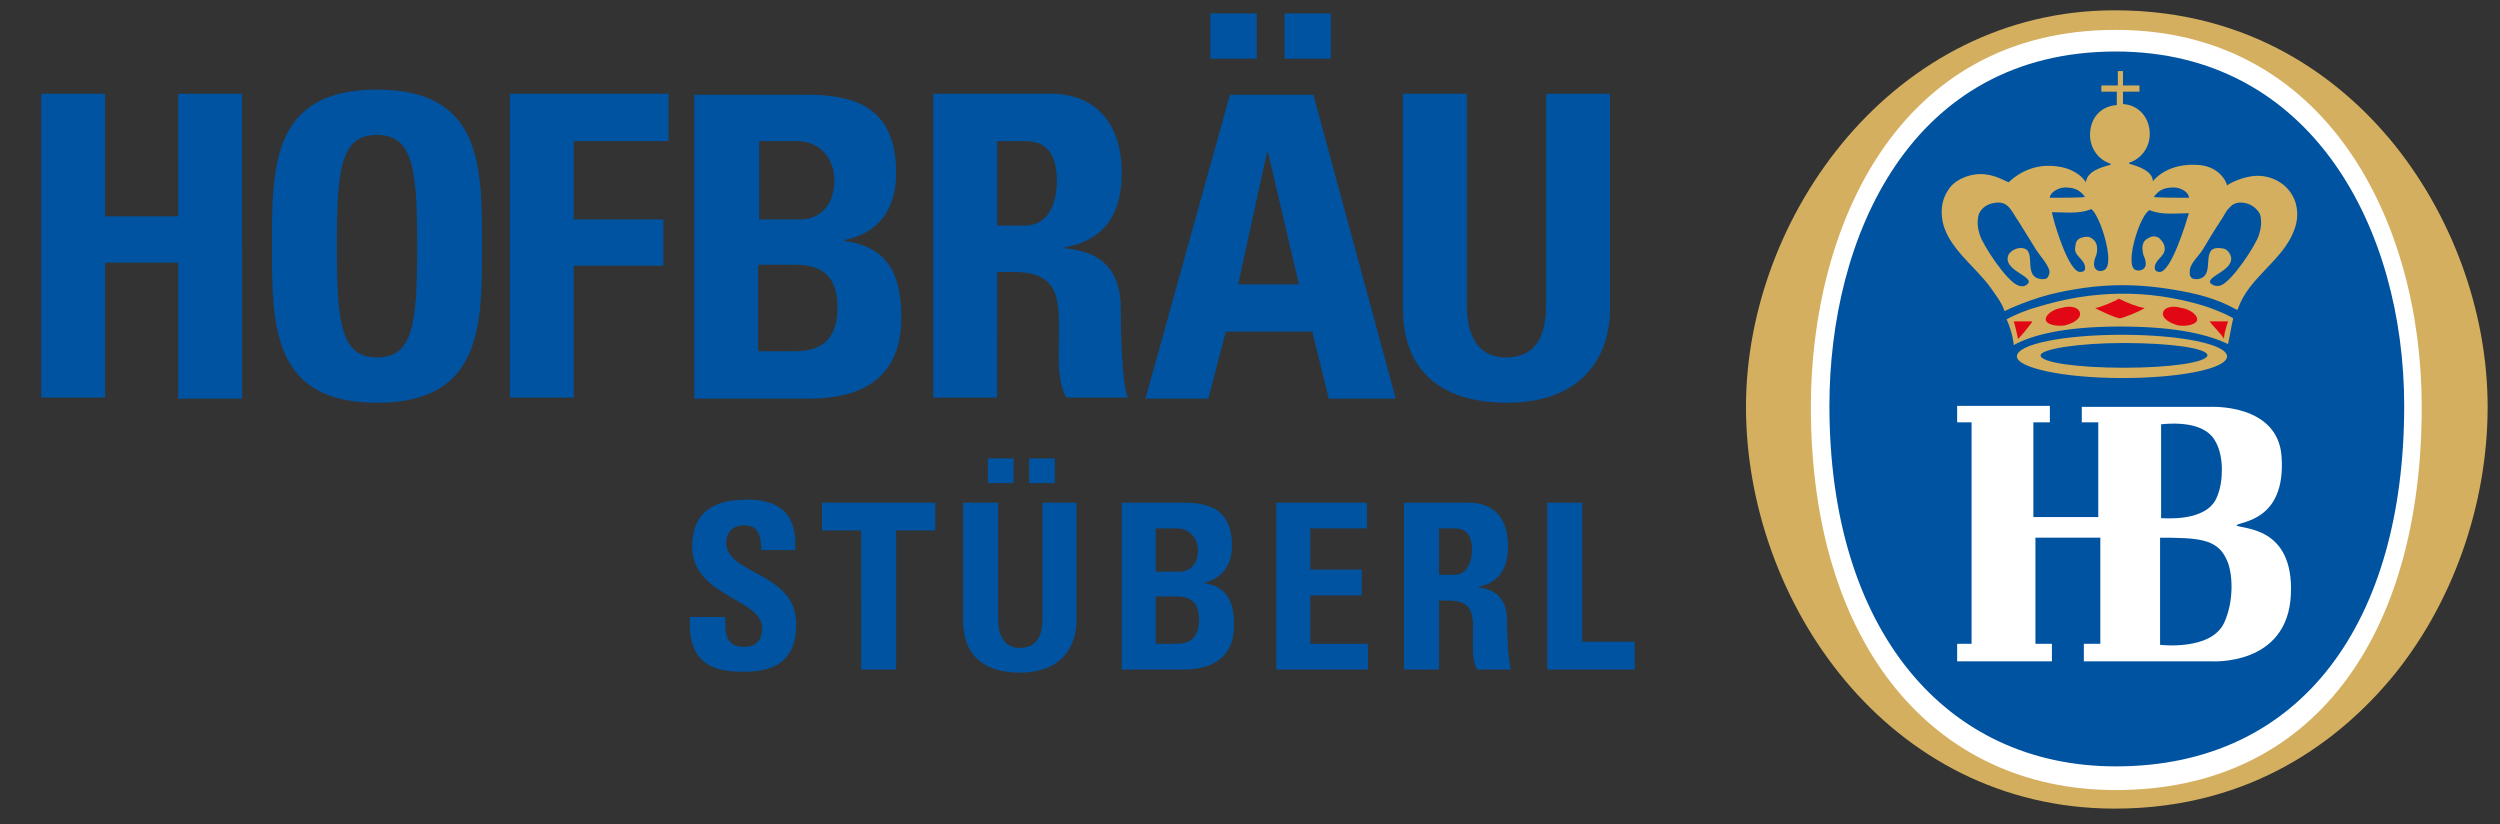
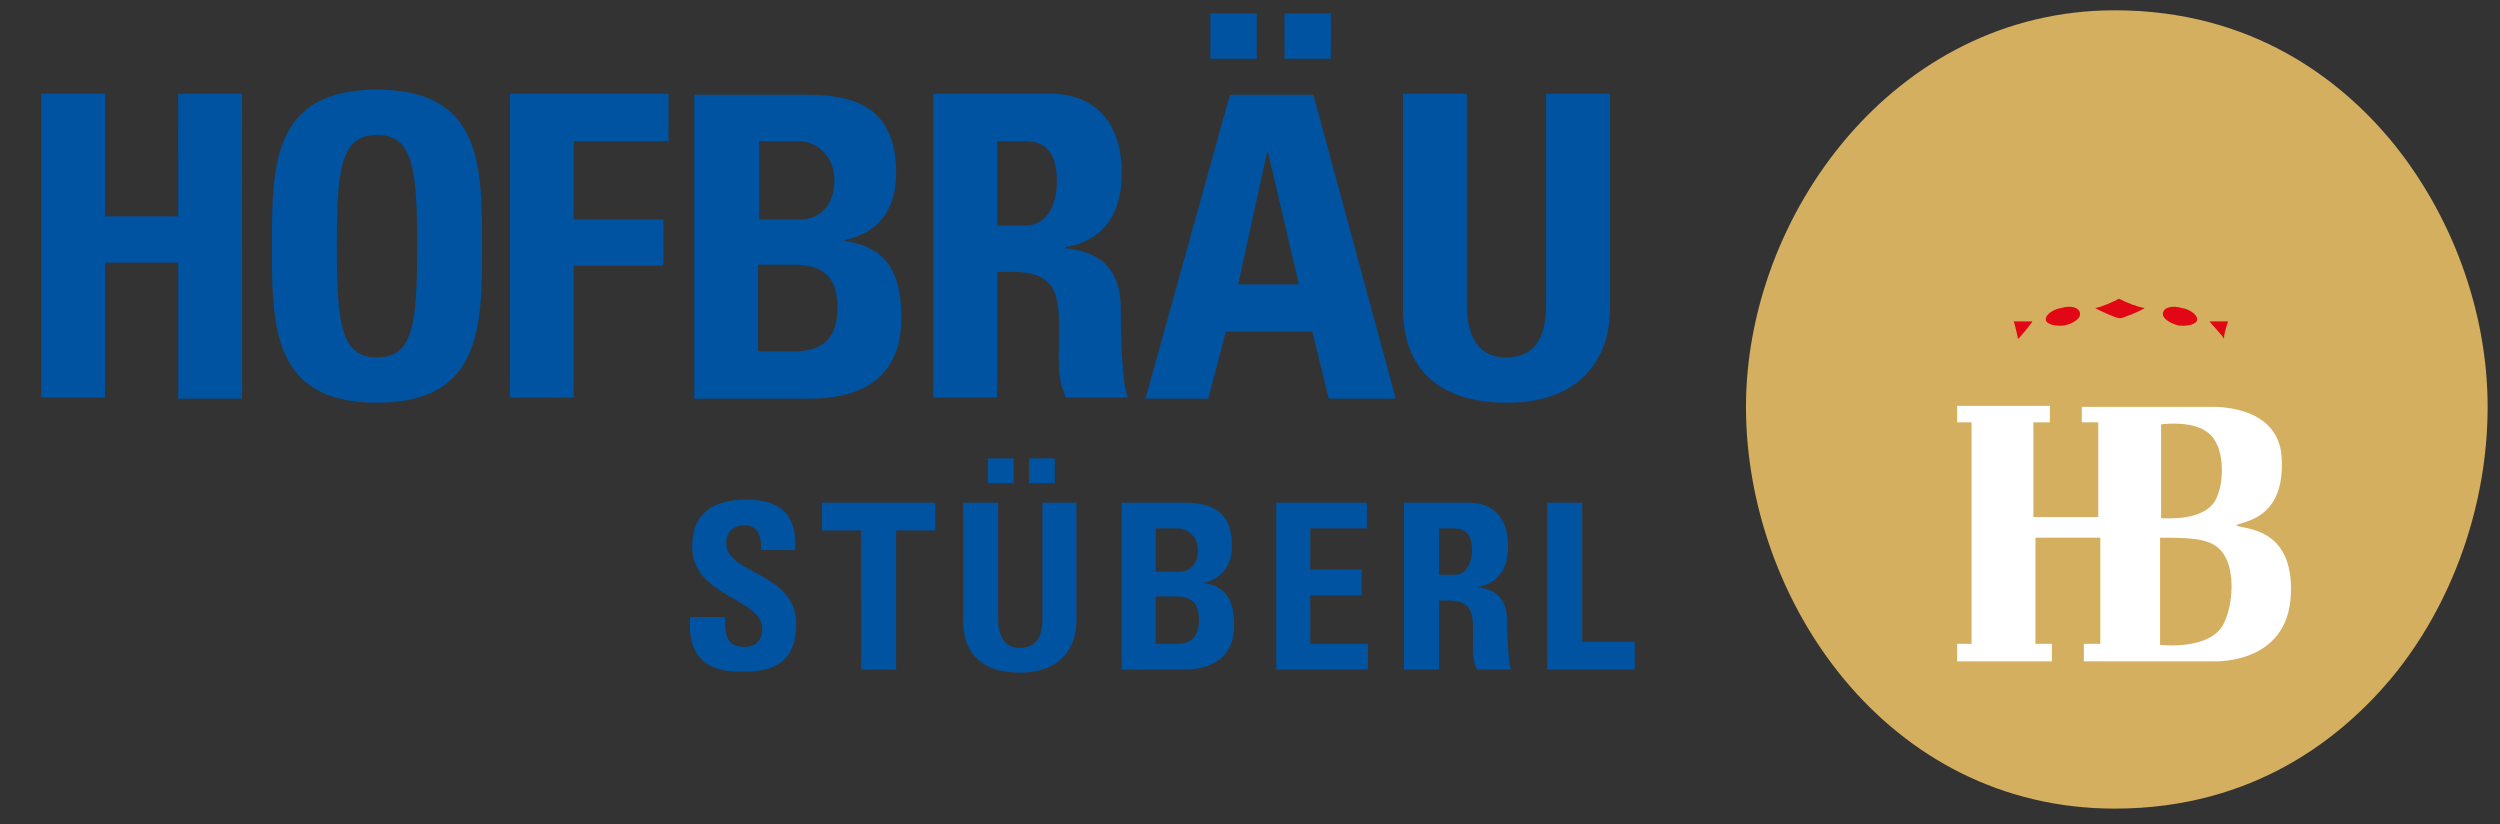
<svg xmlns="http://www.w3.org/2000/svg" xmlns:xlink="http://www.w3.org/1999/xlink" version="1.1" id="Ebene_1" x="0px" y="0px" viewBox="0 0 242.7 80" style="enable-background:new 0 0 242.7 80;" xml:space="preserve">
  <rect x="0" y="0" width="242.7" height="80" fill="#333333" stroke="none" />
  <style type="text/css">
	.st0{clip-path:url(#SVGID_00000052793678818231844550000008097127306369029050_);fill:#D4AF5F;}
	.st1{clip-path:url(#SVGID_00000170960927678890858750000003447399583847094411_);fill:#FFFFFF;}
	.st2{clip-path:url(#SVGID_00000018922132400080211470000001267164402529060259_);fill:#0053A0;}
	.st3{clip-path:url(#SVGID_00000041296865468822472910000008705791017391239581_);fill:#FFFFFF;}
	.st4{clip-path:url(#SVGID_00000018232497474459654960000014489750724973714088_);fill:#D4AF5F;}
	.st5{clip-path:url(#SVGID_00000158009684901037783790000004267288425656243125_);fill:#E20714;}
	.st6{clip-path:url(#SVGID_00000073708441923484387730000016433445104757936533_);fill:#E20714;}
	.st7{clip-path:url(#SVGID_00000147909424709838920870000008966597298134098597_);fill:#E20714;}
	.st8{clip-path:url(#SVGID_00000087400752427676584800000014365738111416524946_);fill:#E20714;}
	.st9{clip-path:url(#SVGID_00000104669100024958805800000016007802066896689056_);fill:#E20714;}
	
		.st10{clip-path:url(#SVGID_00000078036311646927370170000002440287915341685893_);fill-rule:evenodd;clip-rule:evenodd;fill:#D4AF5F;}
	.st11{clip-path:url(#SVGID_00000158717156022866672200000009987783965612768904_);fill:#D4AF5F;}
	.st12{fill:#0053A0;}
</style>
  <g>
    <g>
      <g>
        <g>
          <defs>
            <rect id="SVGID_1_" x="168.1" y="1" width="74.6" height="79" />
          </defs>
          <clipPath id="SVGID_00000147204032318736774030000014999451147806554546_">
            <use xlink:href="#SVGID_1_" style="overflow:visible;" />
          </clipPath>
          <path style="clip-path:url(#SVGID_00000147204032318736774030000014999451147806554546_);fill:#D4AF5F;" d="M205.3,78.5      c-22.1,0-35.8-20.2-35.8-39c0-18.6,14.4-38.5,35.8-38.5c13.4,0,21.9,6.8,26.7,12.5c6,7.2,9.5,16.7,9.5,26      c0,9.5-3.4,19.2-9.4,26.4C227.3,71.6,218.8,78.5,205.3,78.5" />
        </g>
      </g>
      <g>
        <g>
          <defs>
            <rect id="SVGID_00000145763109183680653550000009854040081353142664_" x="168.1" y="1" width="74.6" height="79" />
          </defs>
          <clipPath id="SVGID_00000116917941467365422090000012839793338542982075_">
            <use xlink:href="#SVGID_00000145763109183680653550000009854040081353142664_" style="overflow:visible;" />
          </clipPath>
-           <path style="clip-path:url(#SVGID_00000116917941467365422090000012839793338542982075_);fill:#FFFFFF;" d="M175.8,39.5      c0-17.3,8.3-36.6,29.6-36.6c20.3,0,29.7,18.4,29.7,36.6c0,22.2-10.5,37.2-29.7,37.2C187.8,76.7,175.8,62.7,175.8,39.5" />
        </g>
      </g>
      <g>
        <g>
          <defs>
-             <rect id="SVGID_00000005976487802748743060000001256828109813670847_" x="168.1" y="1" width="74.6" height="79" />
-           </defs>
+             </defs>
          <clipPath id="SVGID_00000143581315330498855480000014877754719928847263_">
            <use xlink:href="#SVGID_00000005976487802748743060000001256828109813670847_" style="overflow:visible;" />
          </clipPath>
-           <path style="clip-path:url(#SVGID_00000143581315330498855480000014877754719928847263_);fill:#0053A0;" d="M177.6,39.4      c0-16.3,7.8-34.4,27.8-34.4c19.1,0,28,17.3,28,34.4c0,20.9-9.9,35-28,35C188.9,74.4,177.6,61.2,177.6,39.4" />
        </g>
      </g>
      <g>
        <g>
          <defs>
            <rect id="SVGID_00000034811370350453205900000004650677218004018822_" x="168.1" y="1" width="74.6" height="79" />
          </defs>
          <clipPath id="SVGID_00000158014348331694754690000011564249572967130812_">
            <use xlink:href="#SVGID_00000034811370350453205900000004650677218004018822_" style="overflow:visible;" />
          </clipPath>
          <path style="clip-path:url(#SVGID_00000158014348331694754690000011564249572967130812_);fill:#FFFFFF;" d="M217.1,51      c0.4-0.4,4.8-0.4,4.4-6.6c-0.3-5.3-7-4.9-7-4.9h-12.4V41h1.6v9.2h-6.3V41h1.6v-1.6h-9V41h1.4v21.5H190v1.7h9.2v-1.7h-1.6V52.2      h6.3v10.3h-1.6v1.7h12.4c0,0,7.4,0.5,7.7-6.5C222.7,51,217.6,51.4,217.1,51 M209.7,41.2c2.8-0.3,4.7,0.3,5.4,1.7      c0.4,0.7,0.6,1.7,0.6,2.7c0,0.8-0.1,1.8-0.5,2.7c-1,2.4-5.1,2-5.4,2v-9.1C209.8,41.2,209.7,41.2,209.7,41.2z M215.9,60.5      c-1.3,2.7-6.2,2.1-6.2,2.1V52.2c3.6,0,5.5,0.1,6.4,2C216.8,55.5,216.9,58.4,215.9,60.5" />
        </g>
      </g>
      <g>
        <g>
          <defs>
-             <rect id="SVGID_00000127734416463873532510000014966893407379130275_" x="168.1" y="1" width="74.6" height="79" />
-           </defs>
+             </defs>
          <clipPath id="SVGID_00000053502781434997790660000004196643556800782270_">
            <use xlink:href="#SVGID_00000127734416463873532510000014966893407379130275_" style="overflow:visible;" />
          </clipPath>
          <path style="clip-path:url(#SVGID_00000053502781434997790660000004196643556800782270_);fill:#D4AF5F;" d="M214,29.7      c1.5,0.5,2.7,1.1,2.8,1.2c-0.2,0.8-0.3,1.6-0.5,2.5c-1.7-0.8-4.6-1.7-10.5-1.7c-5.6,0-8.7,0.9-10.3,1.8c0,0-0.1-1.2-0.7-2.5      c0.9-0.5,2.2-1,3-1.2C203,28.2,208.4,28,214,29.7" />
        </g>
      </g>
      <g>
        <g>
          <defs>
            <rect id="SVGID_00000095302369441534152760000006953123089923687311_" x="168.1" y="1" width="74.6" height="79" />
          </defs>
          <clipPath id="SVGID_00000159434016809559128430000015256414426324341657_">
            <use xlink:href="#SVGID_00000095302369441534152760000006953123089923687311_" style="overflow:visible;" />
          </clipPath>
          <path style="clip-path:url(#SVGID_00000159434016809559128430000015256414426324341657_);fill:#E20714;" d="M205.7,29      c-0.3,0.2-1.9,0.9-2.3,0.9c0.1,0.1,2,1,2.4,1c0.3,0,2.2-0.8,2.4-1C207.5,29.8,206.5,29.4,205.7,29" />
        </g>
      </g>
      <g>
        <g>
          <defs>
            <rect id="SVGID_00000118387526391854839790000003197454105964995457_" x="168.1" y="1" width="74.6" height="79" />
          </defs>
          <clipPath id="SVGID_00000013163822895467491770000006280561649193048990_">
            <use xlink:href="#SVGID_00000118387526391854839790000003197454105964995457_" style="overflow:visible;" />
          </clipPath>
          <path style="clip-path:url(#SVGID_00000013163822895467491770000006280561649193048990_);fill:#E20714;" d="M210,30.3      c-0.2,0.6,0.7,1.1,1.5,1.3c0.8,0.1,1.8-0.1,1.8-0.6s-0.8-1-1.5-1.1C210.8,29.6,210.1,29.9,210,30.3" />
        </g>
      </g>
      <g>
        <g>
          <defs>
            <rect id="SVGID_00000099634613330237009910000007100806381795489442_" x="168.1" y="1" width="74.6" height="79" />
          </defs>
          <clipPath id="SVGID_00000005251286011780029350000002188040825114145214_">
            <use xlink:href="#SVGID_00000099634613330237009910000007100806381795489442_" style="overflow:visible;" />
          </clipPath>
          <path style="clip-path:url(#SVGID_00000005251286011780029350000002188040825114145214_);fill:#E20714;" d="M201.9,30.3      c0.2,0.6-0.6,1.1-1.5,1.3c-0.8,0.1-1.8-0.1-1.8-0.6s0.8-1,1.5-1.1C201.1,29.6,201.8,29.9,201.9,30.3" />
        </g>
      </g>
      <g>
        <g>
          <defs>
            <rect id="SVGID_00000074421271020654382960000001180339301059941533_" x="168.1" y="1" width="74.6" height="79" />
          </defs>
          <clipPath id="SVGID_00000147941719906547980090000010618627354168466324_">
            <use xlink:href="#SVGID_00000074421271020654382960000001180339301059941533_" style="overflow:visible;" />
          </clipPath>
          <path style="clip-path:url(#SVGID_00000147941719906547980090000010618627354168466324_);fill:#E20714;" d="M195.5,31.2      c0.2,0.7,0.4,1.6,0.4,1.7c0.1,0,1.4-1.6,1.4-1.7H195.5z" />
        </g>
      </g>
      <g>
        <g>
          <defs>
            <rect id="SVGID_00000107557550197517296810000003800303189810170517_" x="168.1" y="1" width="74.6" height="79" />
          </defs>
          <clipPath id="SVGID_00000040532869034335987040000014029512250687777940_">
            <use xlink:href="#SVGID_00000107557550197517296810000003800303189810170517_" style="overflow:visible;" />
          </clipPath>
          <path style="clip-path:url(#SVGID_00000040532869034335987040000014029512250687777940_);fill:#E20714;" d="M214.5,31.2      c0.2,0.3,1.3,1.4,1.4,1.7c0-0.3,0.1-0.8,0.4-1.7H214.5z" />
        </g>
      </g>
      <g>
        <g>
          <defs>
            <rect id="SVGID_00000169548731642501080310000009216926736881551233_" x="168.1" y="1" width="74.6" height="79" />
          </defs>
          <clipPath id="SVGID_00000151545597717804256360000003881272807128271532_">
            <use xlink:href="#SVGID_00000169548731642501080310000009216926736881551233_" style="overflow:visible;" />
          </clipPath>
          <path style="clip-path:url(#SVGID_00000151545597717804256360000003881272807128271532_);fill-rule:evenodd;clip-rule:evenodd;fill:#D4AF5F;" d="      M206,32.5c-5.6,0-10.2,0.9-10.2,2.1c0,1.1,4.5,2.1,10.2,2.1c5.6,0,10.2-0.9,10.2-2.1S211.6,32.5,206,32.5 M206.2,35.7      c-4.5,0-8.1-0.5-8.1-1.2c0-0.6,3.6-1.2,8.1-1.2s8.1,0.5,8.1,1.2C214.2,35.2,210.6,35.7,206.2,35.7" />
        </g>
      </g>
      <g>
        <g>
          <defs>
            <rect id="SVGID_00000109015612054619409440000015312566623573465014_" x="168.1" y="1" width="74.6" height="79" />
          </defs>
          <clipPath id="SVGID_00000139266309293421789860000013308372876605208724_">
            <use xlink:href="#SVGID_00000109015612054619409440000015312566623573465014_" style="overflow:visible;" />
          </clipPath>
          <path style="clip-path:url(#SVGID_00000139266309293421789860000013308372876605208724_);fill:#D4AF5F;" d="M219.7,17.1      c-1.5-0.2-3.1,0.6-3.5,0.9c0-0.2-0.7-2-3.1-2c-2.9-0.1-4.1,1.6-4.1,1.6c0-1-1.5-1.5-2.3-1.7v-0.1l0,0c1.2-0.4,2-1.5,2-2.8      c0-1.5-1-2.8-2.6-2.9V8.9h1.6V8.3h-1.6V6.9h-0.5v1.4H204v0.6h1.5v1.3c-1.5,0.1-2.6,1.2-2.6,2.9c0,1.3,0.8,2.4,2,2.8l0,0V16      c-0.8,0.2-2.3,0.6-2.4,1.7c0,0-0.9-1.7-3.9-1.6c-2.2,0.1-3.6,1.6-3.6,1.6c-0.3-0.1-1.4-0.8-2.7-0.8c-1.4,0-2.7,0.7-3.2,1.6      c-0.4,0.6-0.6,1.3-0.6,2.1c0,3.1,3.1,5,4.8,7.4c0.4,0.6,1,1.3,1.3,2.2c0.4-0.2,2.8-1.3,5.2-1.8c4.6-1,8.3-0.9,12.7,0      c2.4,0.5,3.8,1.2,4.7,1.7c0,0,0.4-1,0.6-1.3c1.5-2.6,4.8-4.4,5.2-7.6C223.2,19.1,221.8,17.4,219.7,17.1 M198.8,26.9      c-0.1,0.2-0.4,0.2-0.6,0.2c-2.1-0.2-0.1-3.3-2.3-3c-0.4,0.1-0.7,0.3-0.9,0.6c-0.7,1.5,2.4,2.1,1.9,2.8c-0.3,0.4-0.8,0.3-1,0.2      c-1.1-0.4-3.4-3.9-3.7-4.9c-0.2-0.6-0.3-1.3-0.1-2c0.3-0.7,0.9-1,1.5-1.1s1.1,0,1.5,0.5s0.5,0.8,0.8,1.2c0.6,1,1.2,1.9,1.8,2.9      c0.4,0.6,0.9,1.1,1.2,1.8C199,26.3,199,26.6,198.8,26.9 M200.5,18.2c1.1,0,1.5,0.4,1.9,0.9c0.1,0.1-2.5,0.1-3.4,0.1      C199,18.7,199.8,18.2,200.5,18.2 M204.3,26.2c-0.5,0.3-1.1,0-1-0.7c0-0.2,0.1-0.5,0.2-0.7c0.2-0.7,0.1-1.4-0.5-1.7      c-0.3-0.2-0.7-0.1-1,0s-0.5,0.4-0.5,0.7c-0.3,1,0.7,1.2,0.9,2c0.1,0.5-0.1,0.6-0.5,0.6c-1.1-0.1-2.5-4.7-2.7-5.8      c1.2,0,2.7,0.2,3.8-0.3C203.8,20.7,205.4,25.6,204.3,26.2 M209.7,26.4c-0.3,0-0.6-0.1-0.5-0.6c0.2-0.8,1.2-1,0.9-2      c-0.1-0.3-0.3-0.5-0.5-0.7c-0.3-0.2-0.7-0.2-1,0c-0.7,0.3-0.7,1-0.5,1.7c0.1,0.2,0.2,0.5,0.2,0.7c0.1,0.6-0.5,0.9-1,0.7      c-1.1-0.5,0.5-5.5,1.4-5.8c1.1,0.5,2.6,0.3,3.8,0.3C212.2,21.7,210.8,26.3,209.7,26.4 M209.1,19.1c0.4-0.5,0.8-0.9,1.9-0.9      c0.8,0,1.5,0.5,1.5,1C211.6,19.2,209,19.2,209.1,19.1 M219.3,22.8c-0.3,1-2.6,4.5-3.7,4.9c-0.2,0.1-0.7,0.1-1-0.2      c-0.5-0.7,2.6-1.3,1.9-2.8c-0.2-0.4-0.5-0.6-0.9-0.6c-2.2-0.3-0.3,2.8-2.3,3c-0.2,0-0.5,0-0.6-0.2c-0.2-0.2-0.1-0.6-0.1-0.8      c0.2-0.7,0.8-1.2,1.2-1.8c0.6-1,1.2-2,1.8-2.9c0.3-0.4,0.4-0.8,0.8-1.2c0.4-0.5,0.9-0.6,1.5-0.5s1.2,0.5,1.5,1.1      C219.6,21.5,219.5,22.2,219.3,22.8" />
        </g>
      </g>
    </g>
    <g>
      <path class="st12" d="M158.7,65v-2.7h-5.1V48.8h-3.4V65H158.7z M139.7,58.3h0.9c2.6,0,2.4,1.6,2.4,3.6c0,1.1-0.1,2.2,0.4,3.1h3.3    c-0.3-0.7-0.4-3.7-0.4-4.8c0-2.9-2.2-3.1-2.9-3.2l0,0c2.2-0.4,3-1.9,3-4c0-2.8-1.5-4.2-3.8-4.2h-6.3V65h3.4L139.7,58.3L139.7,58.3    z M139.7,51.3h1.5c1.1,0,1.7,0.6,1.7,2.1c0,1-0.4,2.4-1.7,2.4h-1.5V51.3z M132.8,65v-2.5h-5.6v-4.7h5v-2.5h-5v-4h5.5v-2.5h-8.8V65    H132.8z M114.8,65c1.4,0,5-0.2,5-4.3c0-2.2-0.6-3.8-3-4.1l0,0c1.8-0.4,2.8-1.7,2.8-3.6c0-3.5-2.1-4.2-4.7-4.2h-6V65H114.8z     M112.2,51.3h2.1c1.1,0,2,0.9,2,2.1c0,1.6-1,2.1-1.8,2.1h-2.3C112.2,55.5,112.2,51.3,112.2,51.3z M112.2,57.9h2    c1.7,0,2.2,0.9,2.2,2.3c0,2.3-1.6,2.3-2.3,2.3h-1.9C112.2,62.5,112.2,57.9,112.2,57.9z M101.2,48.8v11.3c0,1.8-0.7,2.8-2.2,2.8    c-1.2,0-2.1-0.8-2.1-2.8V48.8h-3.4v11.5c0,3.1,1.8,5,5.5,5c4.1,0,5.5-2.6,5.5-5V48.8H101.2z M95.9,46.9h2.5v-2.4h-2.5V46.9z     M99.9,46.9h2.5v-2.4h-2.5V46.9z M79.8,48.8v2.7h3.8V65H87V51.5h3.8v-2.7H79.8z M77.3,60.6c0-5.1-6.8-4.8-6.8-7.9    c0-1.1,0.7-1.7,1.8-1.7c1.4,0,1.6,1.2,1.6,2.4h3.3c0.2-3.4-1.4-4.9-4.7-4.9c-4.1,0-5.3,2-5.3,4.6c0,4.8,6.8,5,6.8,7.9    c0,1.1-0.6,1.8-1.7,1.8c-1.9,0-1.9-1.3-1.9-2.9H67c-0.2,2.8,0.6,5.3,4.8,5.3C74.3,65.3,77.3,64.8,77.3,60.6" />
      <path class="st12" d="M150.1,9.1v20.5c0,3.3-1.2,5.1-3.9,5.1c-2.2,0-3.8-1.4-3.8-5.1V9.1h-6.2V30c0,5.6,3.3,9.1,10.1,9.1    c7.5,0,10-4.7,10-9.1V9.1H150.1z M126.1,27.6h-5.9l2.8-12.8h0.1L126.1,27.6z M117.3,38.7l1.7-6.5h8.4l1.6,6.5h6.5l-8-29.5h-8.1    l-8.2,29.5H117.3z M117.5,5.7h4.5V1.3h-4.5V5.7z M124.7,5.7h4.5V1.3h-4.5V5.7z M96.8,26.4h1.6c4.7,0,4.4,3,4.4,6.5    c0,1.9-0.2,3.9,0.7,5.7h6c-0.6-1.2-0.7-6.8-0.7-8.7c0-5.3-4-5.6-5.4-5.8V24c4-0.7,5.5-3.5,5.5-7.2c0-5-2.7-7.7-6.9-7.7H90.6v29.5    h6.2C96.8,38.6,96.8,26.4,96.8,26.4z M96.8,13.7h2.7c2,0,3.1,1.1,3.1,3.9c0,1.9-0.7,4.3-3.1,4.3h-2.7V13.7z M78.4,38.7    c2.6,0,9.1-0.3,9.1-7.8c0-4-1.1-6.9-5.5-7.5v-0.1c3.4-0.7,5-3.1,5-6.5c0-6.3-3.9-7.6-8.6-7.6h-11v29.5H78.4z M73.6,13.7h3.8    c2.1,0,3.6,1.6,3.6,3.8c0,2.9-1.9,3.8-3.2,3.8h-4.1v-7.6C73.7,13.7,73.6,13.7,73.6,13.7z M73.6,25.7h3.6c3.1,0,4.1,1.6,4.1,4.2    c0,4.1-2.9,4.2-4.3,4.2h-3.4C73.6,34.1,73.6,25.7,73.6,25.7z M55.7,38.7V25.8h8.7v-4.5h-8.7v-7.6h9.2V9.1H49.5v29.5h6.2V38.7z     M36.6,39.1c10.2,0,10.2-7.5,10.2-15.2c0-7.8,0-15.2-10.2-15.2s-10.2,7.4-10.2,15.2C26.4,31.6,26.4,39.1,36.6,39.1 M36.6,34.7    c-3.5,0-3.9-3.3-3.9-10.8c0-7.6,0.4-10.8,3.9-10.8s3.9,3.3,3.9,10.8C40.5,31.5,40.1,34.7,36.6,34.7 M10.2,21V9.1H4v29.5h6.2V25.5    h7.1v13.2h6.2V9.1h-6.2V21H10.2z" />
    </g>
  </g>
</svg>